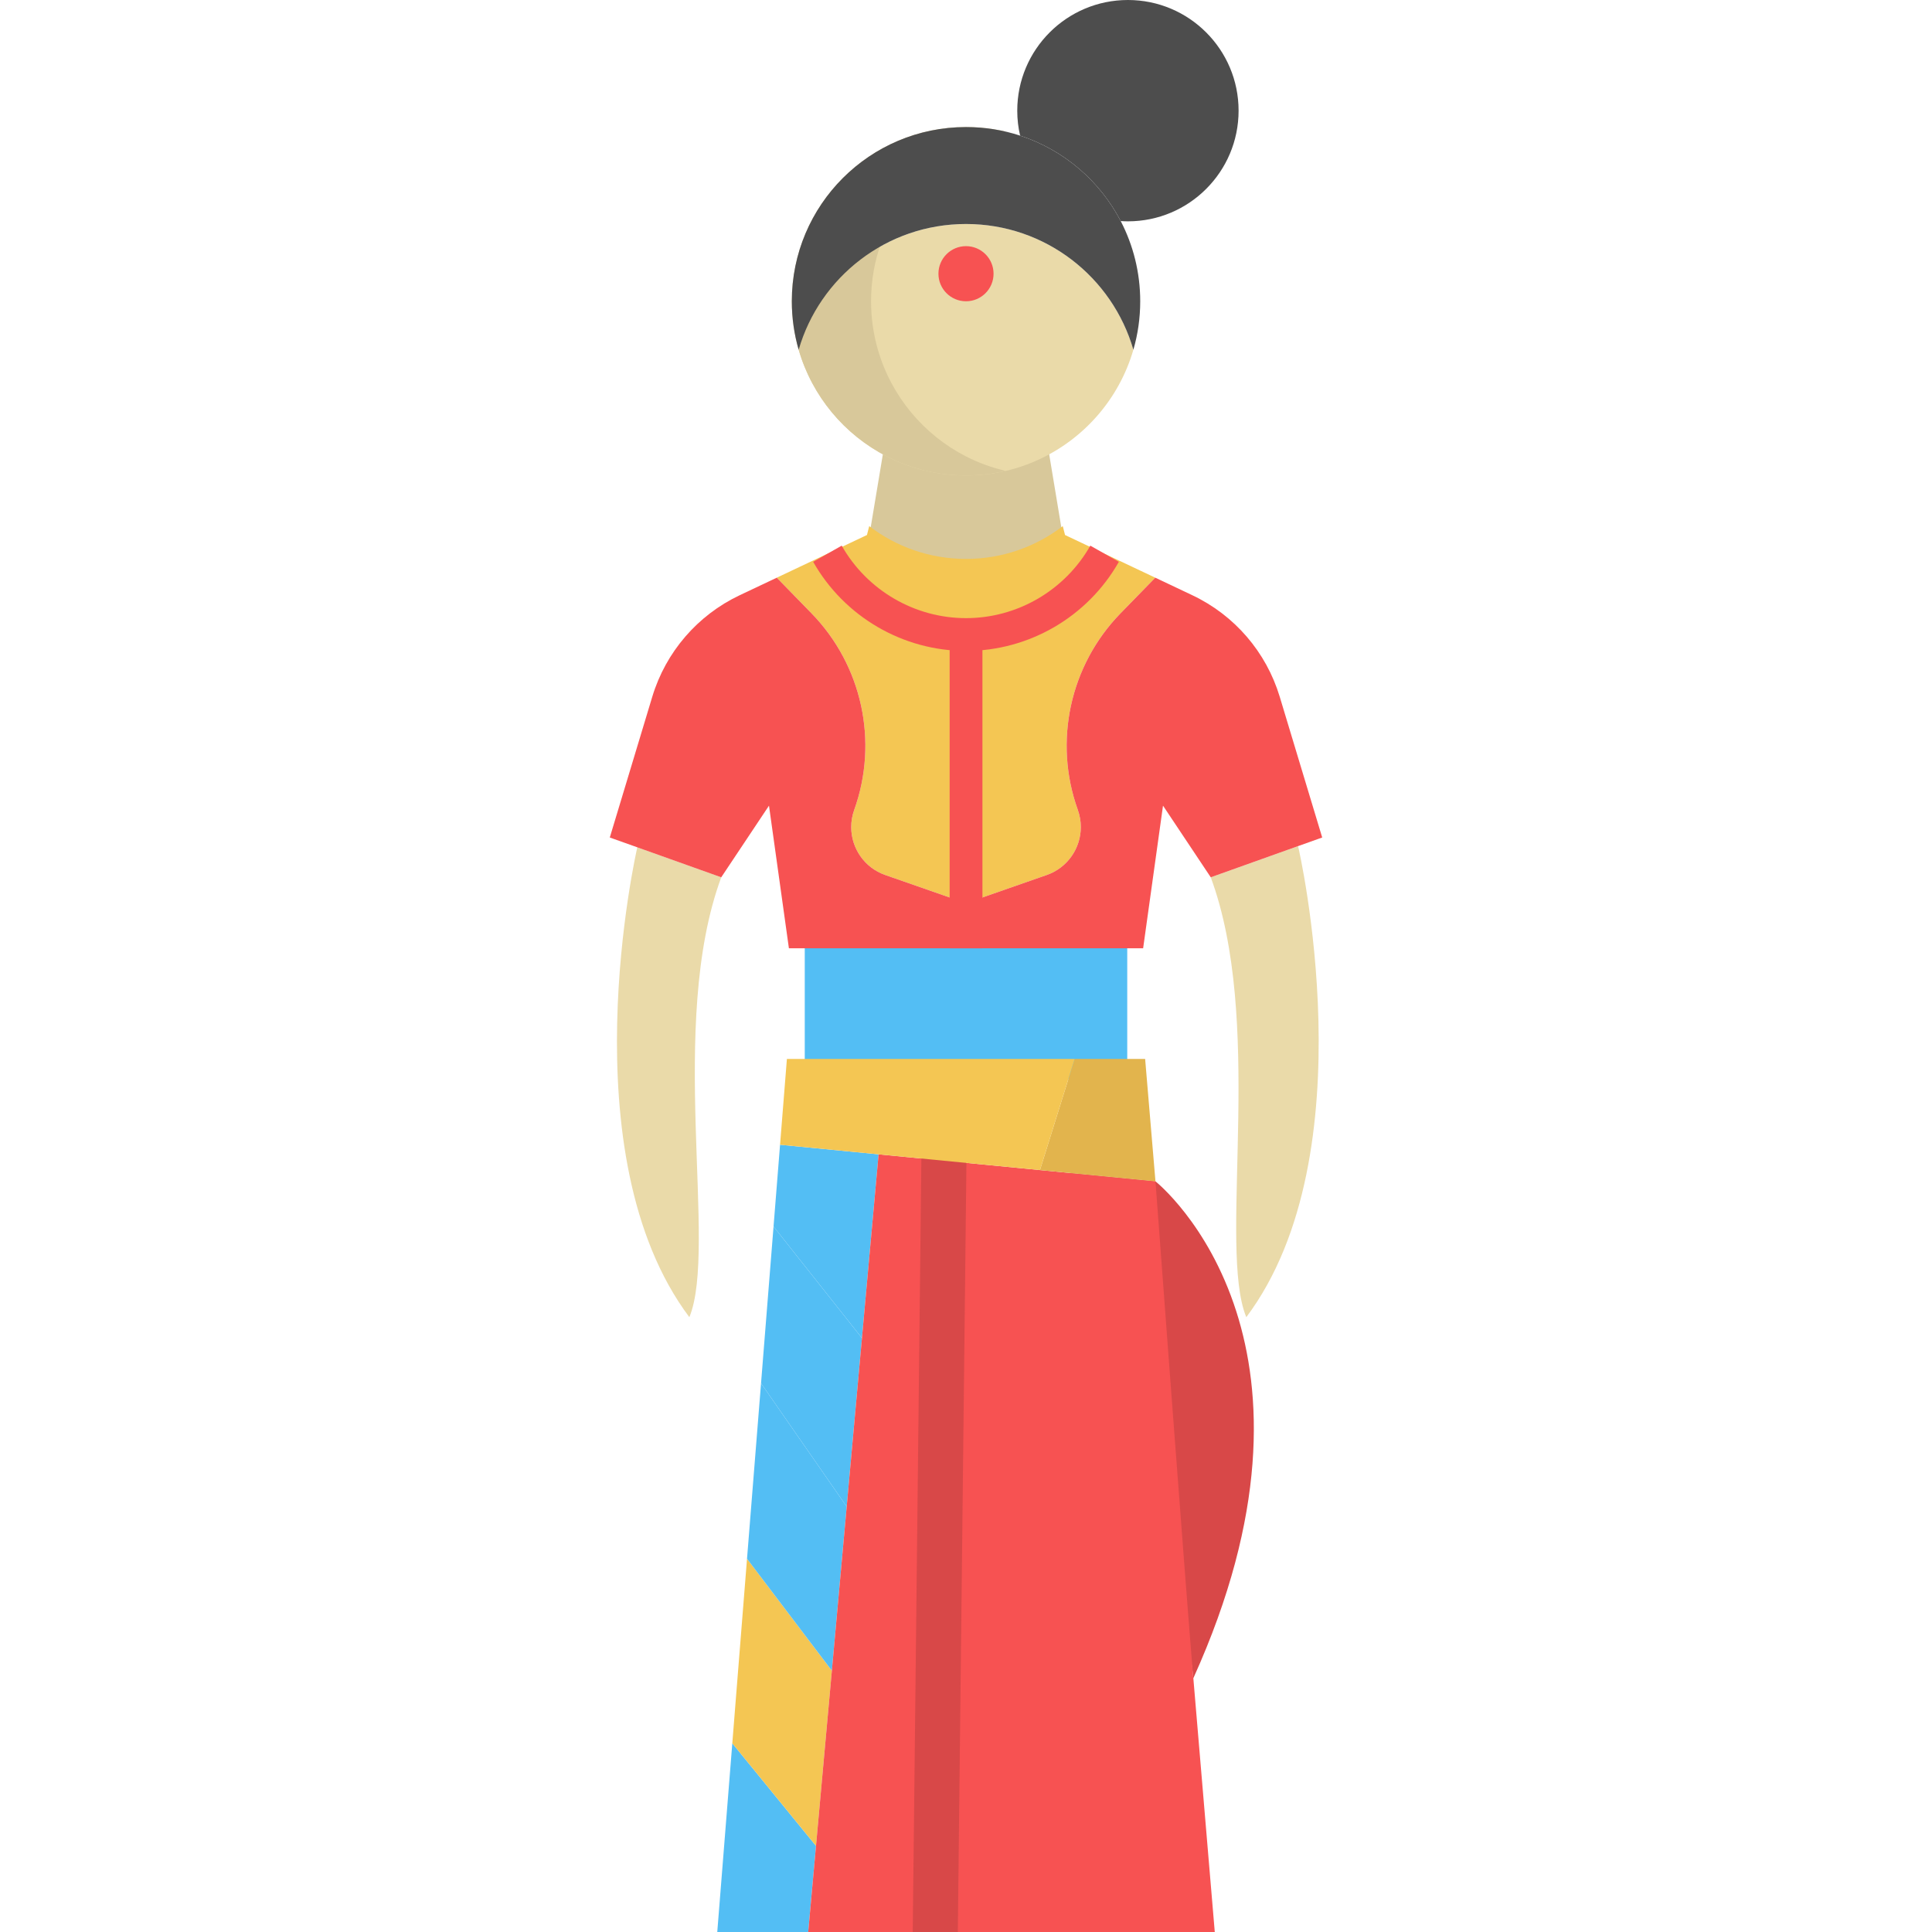
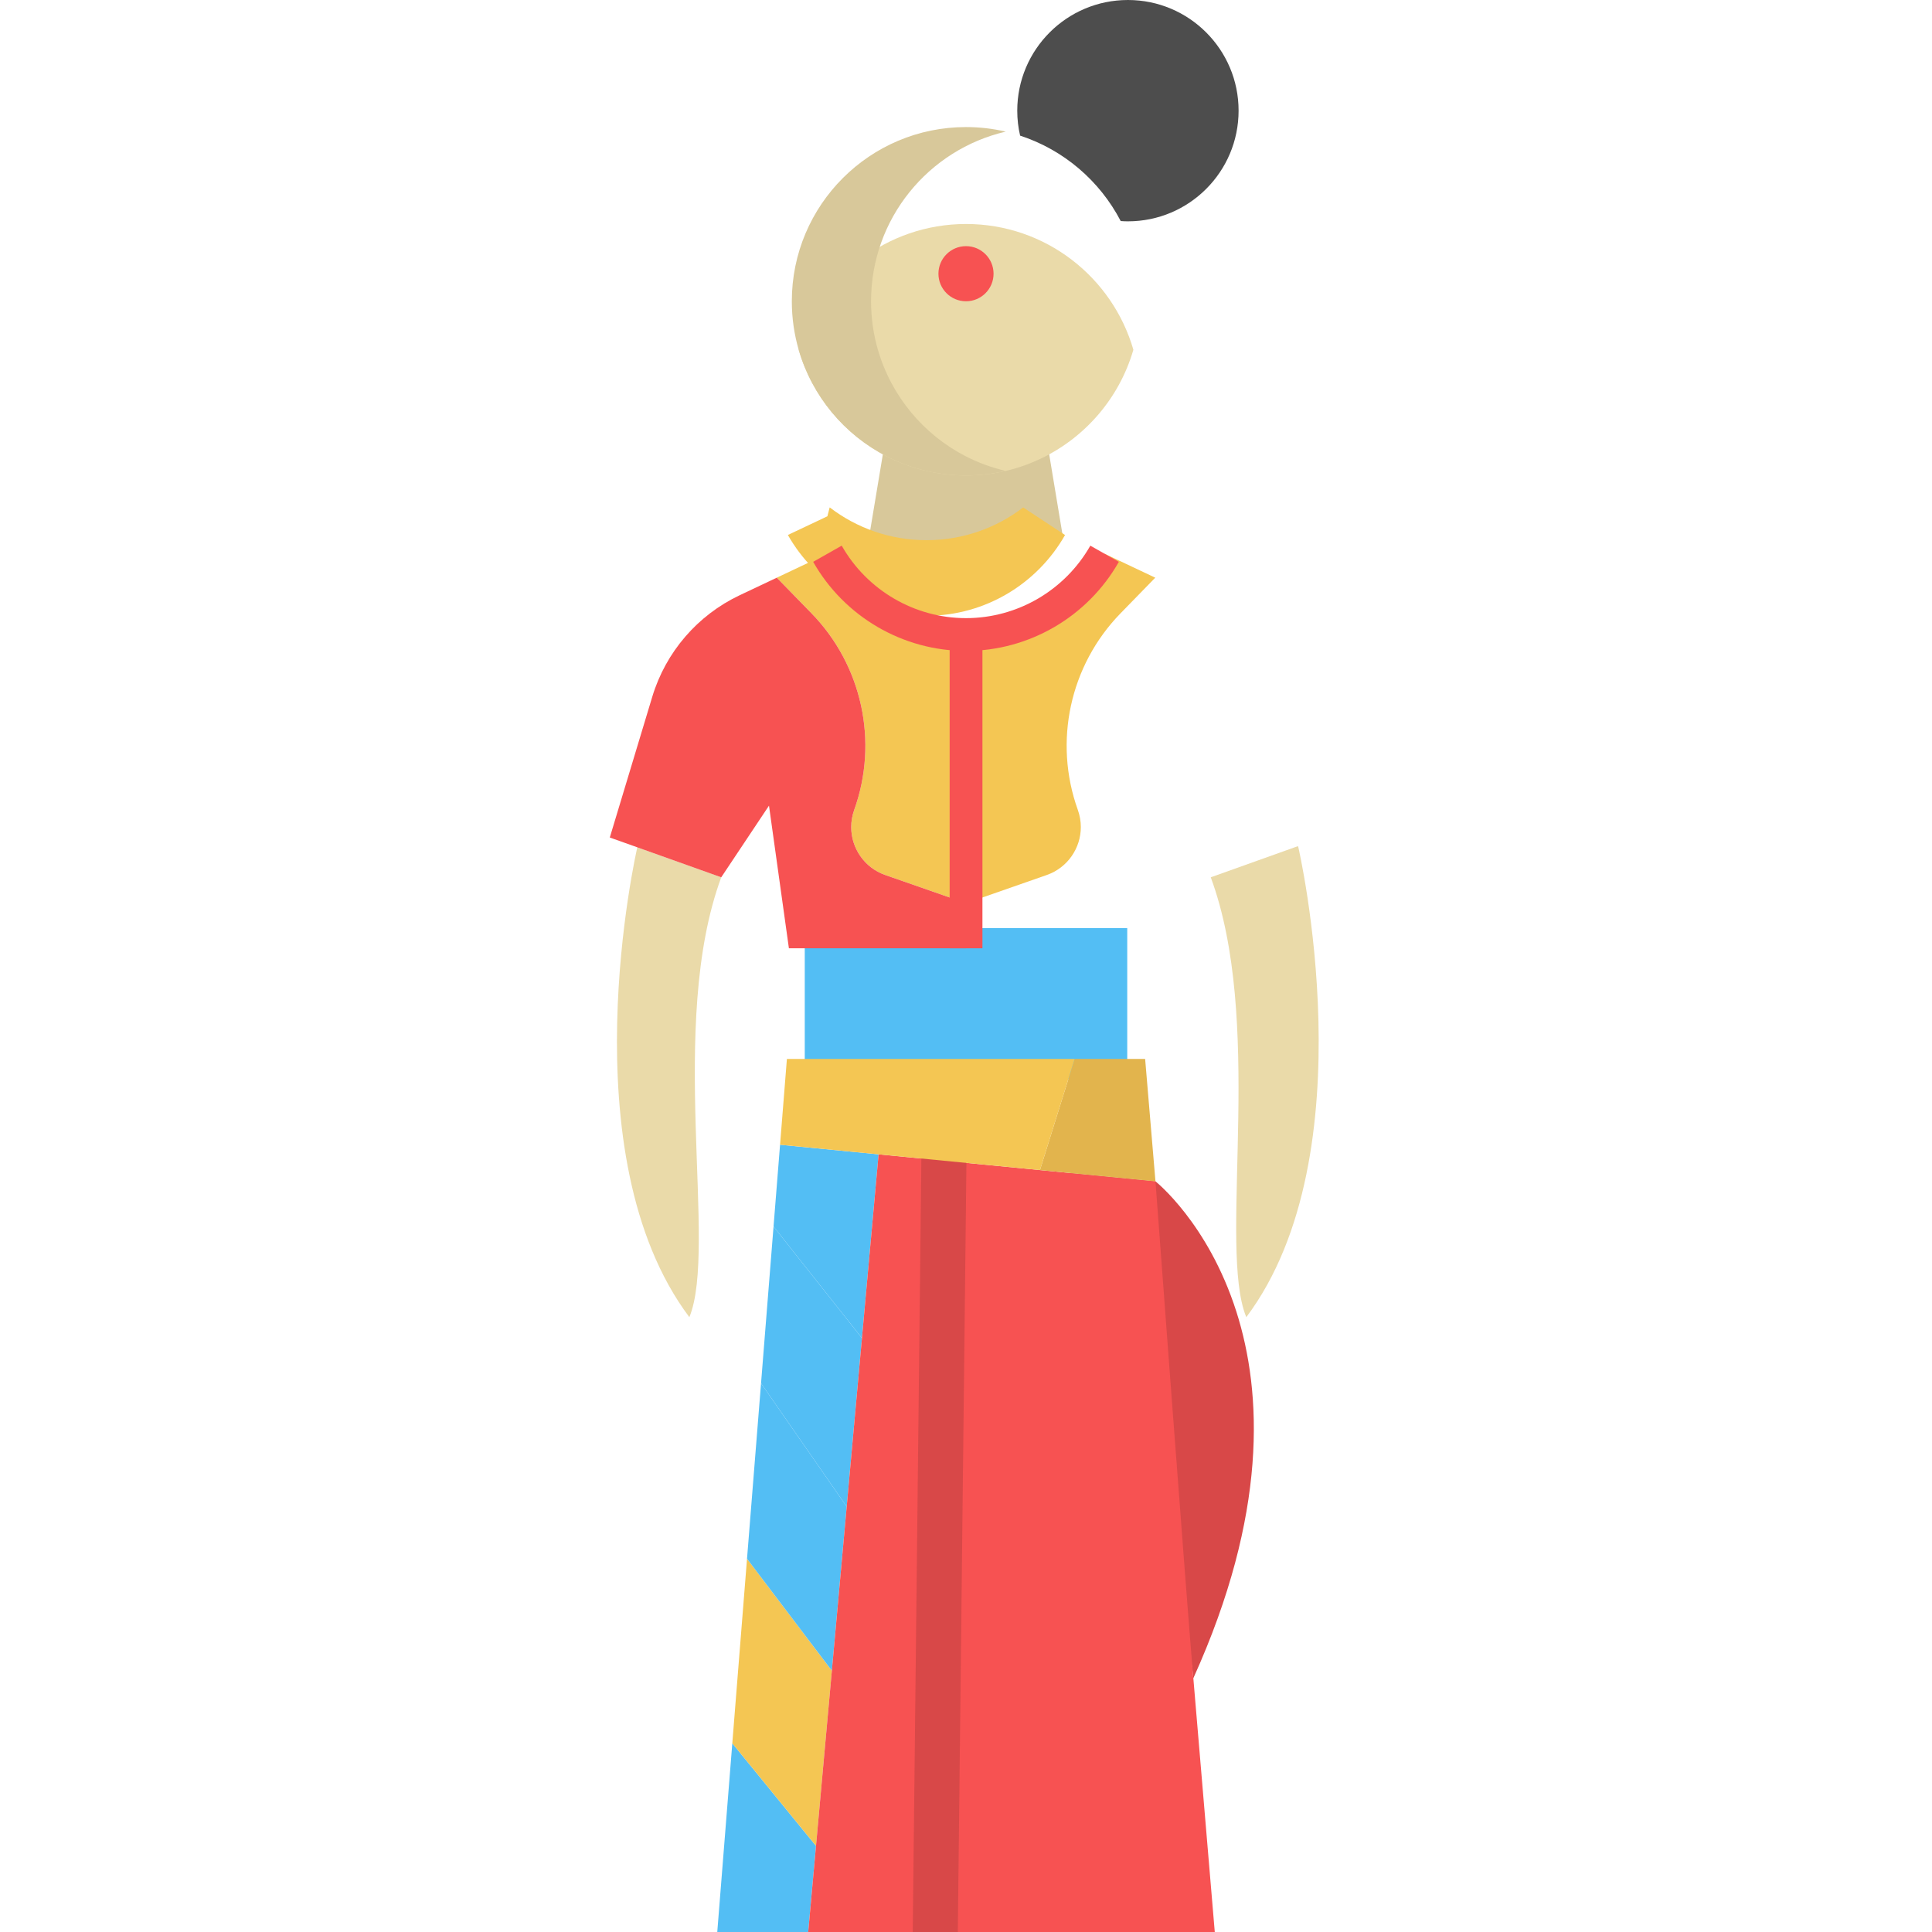
<svg xmlns="http://www.w3.org/2000/svg" version="1.1" id="Layer_1" viewBox="0 0 512 512" xml:space="preserve">
  <path style="fill:#D84848;" d="M327.652,347.601c6.865,21.54,8.31,53.551-11.405,97.141l-0.011,0.011 c-2.031-24.005-32.304-133.855-32.304-133.855l22.278,2.172C306.21,313.07,320.158,324.106,327.652,347.601z" />
  <path style="fill:#D8C89A;" d="M277.469,116.928l4.182,25.167l-0.065,0.034c-7.082,8.339-15.967,13.302-25.58,13.302 c-9.624,0-18.498-4.963-25.591-13.302l-0.065-0.034l4.193-25.167l0.445-3.292c6.3,4.963,13.447,7.771,21.018,7.771 c6.778,0,13.208-2.24,18.998-6.284L277.469,116.928z" />
  <path style="fill:#EADAA9;" d="M300.356,92.687c-3.78,13.045-13.154,23.723-25.352,29.23c-5.79,2.629-12.22,4.084-18.998,4.084 c-7.571,0-14.718-1.825-21.018-5.051c-11.221-5.746-19.769-15.946-23.332-28.263c5.561-19.248,23.31-33.325,44.35-33.325 S294.794,73.439,300.356,92.687z" />
  <polygon style="fill:#53BEF4;" points="216.25,489.179 214.186,512 190.083,512 194.069,461.991 " />
  <polygon style="fill:#F4C653;" points="197.969,413.089 220.453,442.754 216.25,489.179 194.069,461.991 " />
  <g>
    <polygon style="fill:#53BEF4;" points="224.386,399.272 220.453,442.754 197.969,413.089 197.969,413.078 201.684,366.577 " />
    <polygon style="fill:#53BEF4;" points="228.426,354.607 224.386,399.272 201.684,366.577 204.997,325.04 " />
    <polygon style="fill:#53BEF4;" points="232.836,305.912 228.426,354.607 204.997,325.04 206.724,303.37 " />
  </g>
  <g>
    <path style="fill:#EADAA9;" d="M344.076,224.543c0,0,18.792,81.075-13.795,124.524c-0.261-0.641-0.51-1.347-0.728-2.086 c-6.029-20.497,5.203-76.883-8.69-114.487l23.104-8.255L344.076,224.543z" />
    <path style="fill:#EADAA9;" d="M168.891,224.554l22.246,7.94c-14.392,38.974-0.847,98.107-8.451,116.573 C150.327,305.923,168.63,225.695,168.891,224.554z" />
  </g>
  <g>
    <polygon style="fill:#F75252;" points="250.151,307.606 247.859,512 214.186,512 216.25,489.179 220.453,442.754 224.386,399.272 228.426,354.607 232.836,305.912 244.176,307.02 " />
    <path style="fill:#F75252;" d="M321.928,512h-74.069l2.292-204.394l5.963,0.576l19.487,1.901l30.61,2.987 c0,0,7.995,107.677,10.026,131.682l0.011-0.011L321.928,512z" />
  </g>
  <g>
    <path style="fill:#F4C653;" d="M256.005,168.158v71.202l-21.409-7.473c-5.551-1.933-9.016-7.136-9.016-12.698 c0-1.51,0.25-3.041,0.793-4.551c6.496-18.096,2.107-38.322-11.318-52.106l-9.2-9.439l13.426-6.354v0.011 C226.525,159.522,240.255,168.158,256.005,168.158z" />
    <path style="fill:#F4C653;" d="M306.156,153.092l-9.2,9.439c-13.426,13.784-17.825,34.009-11.318,52.106 c0.532,1.499,0.793,3.031,0.793,4.54c0,5.561-3.476,10.764-9.026,12.709l-21.398,7.473v-71.202c15.739,0,29.48-8.635,36.725-21.409 L306.156,153.092z" />
  </g>
  <polygon style="fill:#53BEF4;" points="298.73,284.546 298.73,285.983 287.102,285.983 256.005,285.983 213.27,285.983 213.27,284.546 213.27,245.96 256.005,245.96 298.73,245.96 " />
  <g>
    <path style="fill:#F75252;" d="M256.005,248.788v2.52h-39.56h-7.375l-5.279-37.8l-12.654,18.987l-22.246-7.94 c0-0.011,0-0.011,0-0.011l-7.289-2.596l11.264-37.322c3.574-11.829,11.992-21.594,23.158-26.884l9.83-4.649l9.2,9.439 c13.426,13.784,17.814,34.009,11.318,52.106c-0.543,1.51-0.793,3.041-0.793,4.551c0,5.561,3.465,10.764,9.016,12.698l21.409,7.473 V248.788z" />
-     <path style="fill:#F75252;" d="M339.134,184.625l11.264,37.322l-6.43,2.292l-23.104,8.255l-12.654-18.987l-5.268,37.8h-7.386 h-39.549v-2.52v-9.428l21.398-7.473c5.551-1.944,9.026-7.147,9.026-12.709c0-1.51-0.261-3.041-0.793-4.54 c-6.506-18.096-2.107-38.322,11.318-52.106l9.2-9.439l9.819,4.649C327.153,163.031,335.56,172.796,339.134,184.625z" />
  </g>
  <path style="fill:#D8C89A;" d="M255.987,120.95c-11.221-5.746-19.769-15.946-23.332-28.263c-1.184-4.084-1.814-8.396-1.814-12.85 c0-21.888,15.235-40.209,35.686-44.955c-3.378-0.789-6.901-1.209-10.522-1.209c-25.504,0-46.164,20.671-46.164,46.164 c0,4.453,0.63,8.766,1.814,12.85c3.563,12.318,12.111,22.517,23.332,28.263c6.3,3.226,13.447,5.051,21.018,5.051 c3.616,0,7.129-0.426,10.502-1.212C262.811,123.929,259.281,122.637,255.987,120.95z" />
  <g>
    <path style="fill:#4D4D4D;" d="M298.911,0c16.196,0,29.328,13.132,29.328,29.328s-13.132,29.328-29.328,29.328 c-0.641,0-1.282-0.022-1.912-0.076c-5.54-10.645-15.088-18.857-26.656-22.637c-0.5-2.118-0.76-4.334-0.76-6.615 C269.583,13.132,282.716,0,298.911,0z" />
-     <path style="fill:#4D4D4D;" d="M302.17,79.837c0,4.453-0.63,8.766-1.814,12.85c-5.561-19.248-23.31-33.325-44.35-33.325 s-38.789,14.077-44.35,33.325c-1.184-4.084-1.814-8.396-1.814-12.85c0-25.494,20.66-46.164,46.164-46.164 c5.007,0,9.83,0.793,14.338,2.27c11.568,3.78,21.116,11.992,26.656,22.637C300.301,64.945,302.17,72.179,302.17,79.837z" />
  </g>
-   <path style="fill:#F4C653;" d="M282.248,141.784l10.482,4.964c-7.245,12.774-20.986,21.409-36.725,21.409 c-15.75,0-29.48-8.635-36.725-21.409v-0.011l10.471-4.953l0.597-2.335l0.065,0.022c7.093,5.42,15.967,8.646,25.591,8.646 c9.613,0,18.498-3.226,25.58-8.646l0.065-0.022L282.248,141.784z" />
+   <path style="fill:#F4C653;" d="M282.248,141.784c-7.245,12.774-20.986,21.409-36.725,21.409 c-15.75,0-29.48-8.635-36.725-21.409v-0.011l10.471-4.953l0.597-2.335l0.065,0.022c7.093,5.42,15.967,8.646,25.591,8.646 c9.613,0,18.498-3.226,25.58-8.646l0.065-0.022L282.248,141.784z" />
  <path style="fill:#F75252;" d="M256.005,172.502c-16.723,0-32.244-9.047-40.504-23.611l7.559-4.287 c6.72,11.848,19.344,19.209,32.945,19.209c13.601,0,26.226-7.36,32.945-19.209l7.559,4.287 C288.25,163.455,272.729,172.502,256.005,172.502z" />
  <polygon style="fill:#D84848;" points="256.19,301.697 256.114,308.182 253.833,512 241.885,512 244.176,307.02 244.242,301.567 " />
  <g>
    <rect x="251.666" y="168.158" style="fill:#F75252;" width="8.69" height="83.15" />
    <circle style="fill:#F75252;" cx="256" cy="72.536" r="7.303" />
  </g>
  <polygon style="fill:#E2B44D;" points="303.473,280.635 306.21,313.07 283.932,310.897 275.601,310.083 284.79,280.635 295.555,280.635 " />
  <polygon style="fill:#F4C653;" points="284.79,280.635 275.601,310.083 250.151,307.606 232.836,305.912 206.724,303.37 208.538,280.635 216.445,280.635 256.005,280.635 " />
</svg>